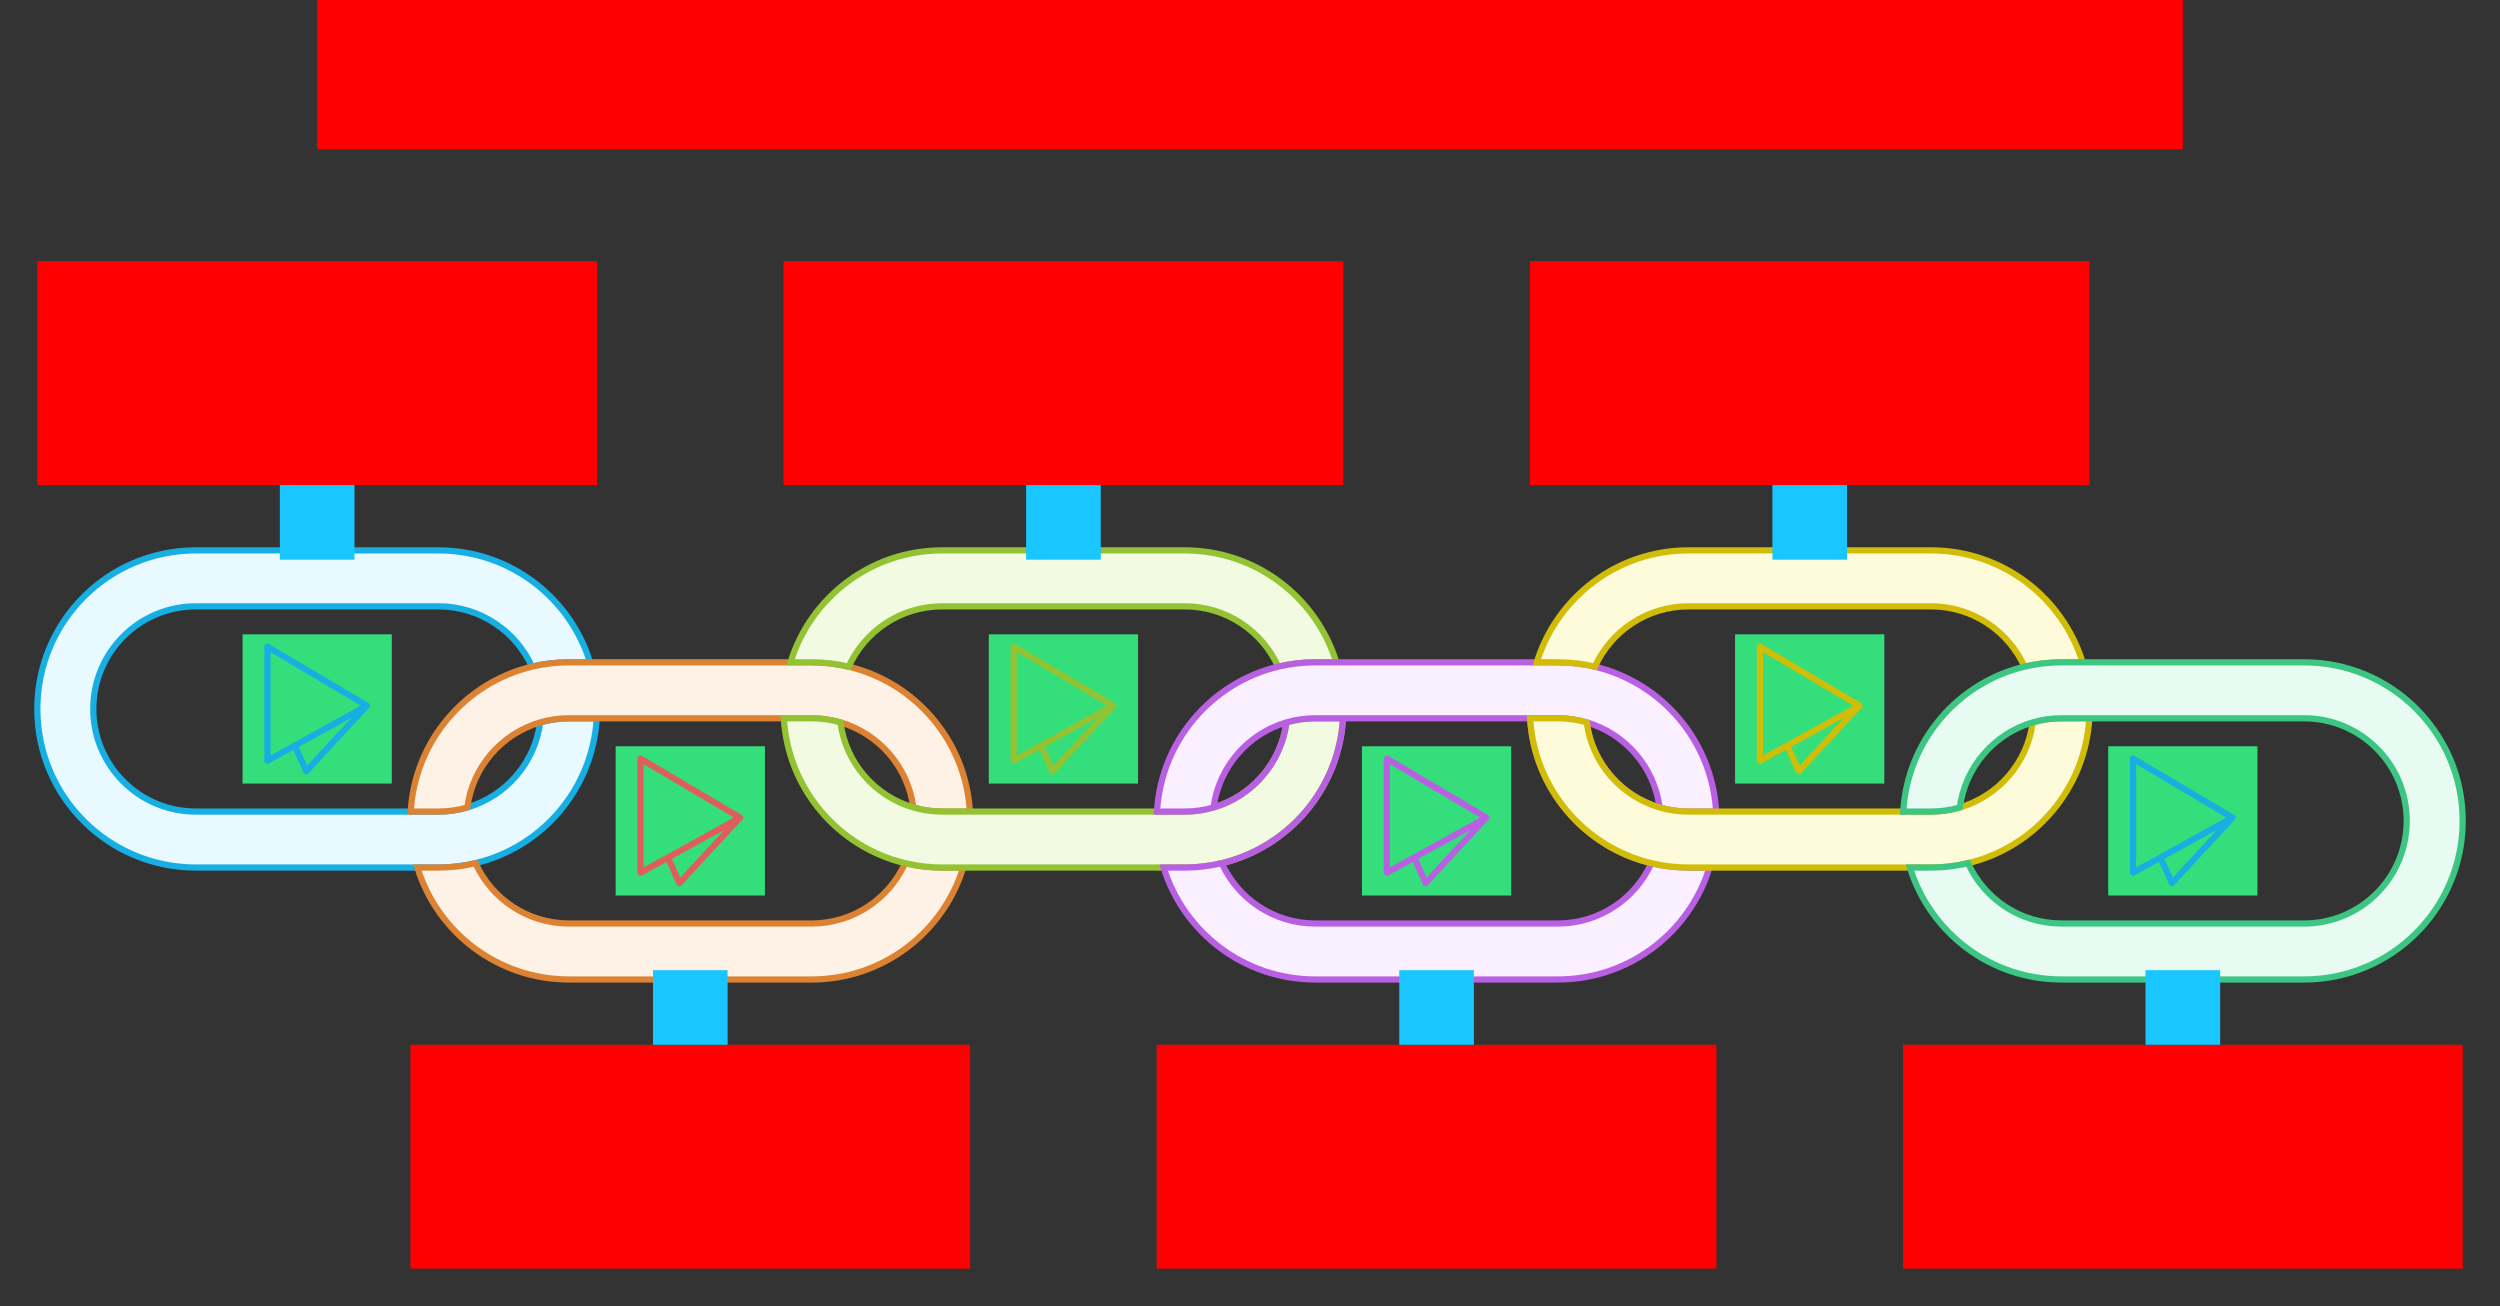
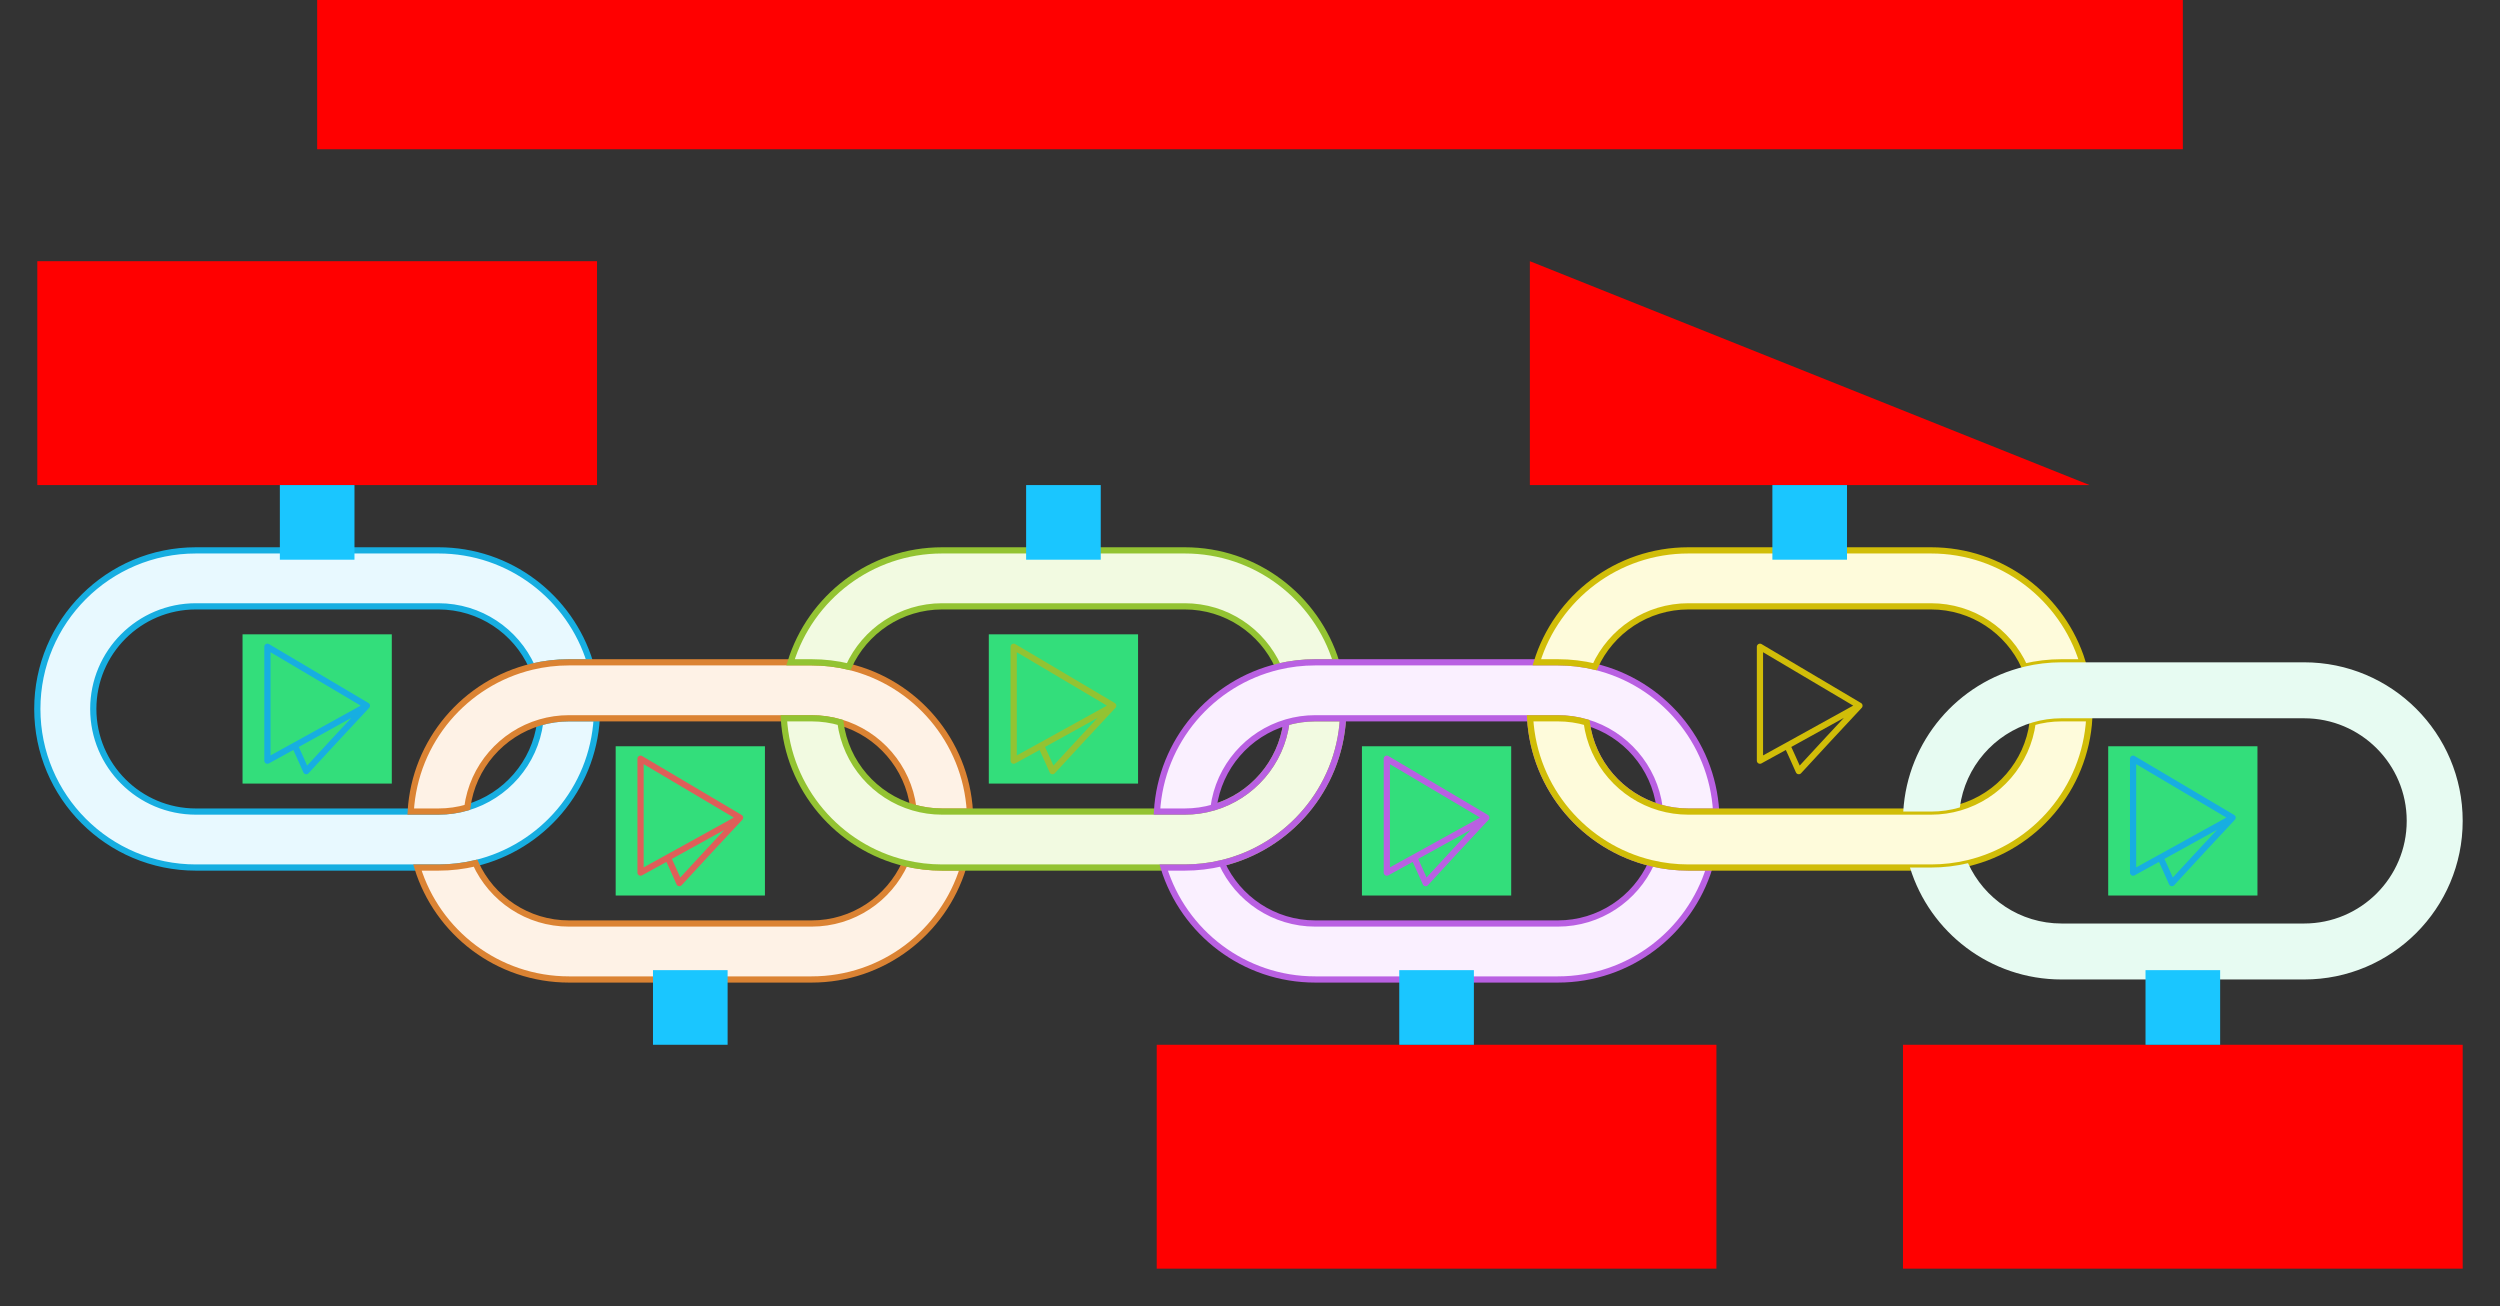
<svg xmlns="http://www.w3.org/2000/svg" width="804" height="420">
  <rect width="100%" height="100%" fill="#333333" stroke="none" />
  <g id="pillars-chain-v5--family--6">
    <g id="lines">
      <g id="g-1">
        <g id="cu">
          <path id="Vector" transform="translate(12, 177)" fill="#e8f9ff" d="M18 51 C18 32.775 32.775 18 51 18 L129 18 C142.377 18 153.895 25.96 159.077 37.401 C162.902 36.485 166.894 36 171 36 L177.758 36 C171.353 15.154 151.946 0 129 0 L51 0 C22.834 0 0 22.834 0 51 C0 79.166 22.834 102 51 102 L129 102 C133.106 102 137.098 101.515 140.923 100.599 C162.4 95.455 178.595 76.723 179.913 54 L171 54 C167.778 54 164.663 54.462 161.719 55.323 C160.009 68.394 150.649 79.059 138.281 82.677 C135.337 83.538 132.222 84 129 84 L51 84 C32.775 84 18 69.225 18 51 Z" />
          <path id="Vector_1" transform="translate(12, 177)" fill="none" stroke="#17aee1" stroke-width="2" stroke-linejoin="miter" stroke-linecap="none" stroke-miterlimit="4" d="M 18 51 C 18 32.775 32.775 18 51 18 L 129 18 C 142.377 18 153.895 25.96 159.077 37.401 C 162.902 36.485 166.894 36 171 36 L 177.758 36 C 171.353 15.154 151.946 0 129 0 L 51 0 C 22.834 0 0 22.834 0 51 C 0 79.166 22.834 102 51 102 L 129 102 C 133.106 102 137.098 101.515 140.923 100.599 C 162.4 95.455 178.595 76.723 179.913 54 L 171 54 C 167.778 54 164.663 54.462 161.719 55.323 C 160.009 68.394 150.649 79.059 138.281 82.677 C 135.337 83.538 132.222 84 129 84 L 51 84 C 32.775 84 18 69.225 18 51 Z" />
        </g>
      </g>
      <g id="g-2">
        <g id="cu_1">
          <path id="Vector_2" transform="translate(132.087, 213)" fill="#fef2e6" d="M0 48 L8.913 48 C12.136 48 15.25 47.538 18.194 46.677 C19.904 33.606 29.264 22.941 41.633 19.323 C44.577 18.462 47.691 18 50.913 18 L128.913 18 C132.135 18 135.25 18.462 138.194 19.323 C150.562 22.941 159.922 33.606 161.633 46.677 C164.577 47.538 167.691 48 170.913 48 L179.826 48 C178.508 25.277 162.313 6.545 140.836 1.401 C137.012 0.485 133.019 0 128.913 0 L50.913 0 C46.807 0 42.815 0.485 38.99 1.401 C17.513 6.545 1.318 25.277 0 48 Z M128.913 84 L50.913 84 C37.536 84 26.018 76.04 20.837 64.599 C17.012 65.515 13.019 66 8.913 66 L2.155 66 C8.56 86.846 27.967 102 50.913 102 L128.913 102 C151.859 102 171.266 86.846 177.672 66 L170.913 66 C166.807 66 162.815 65.515 158.99 64.599 C153.809 76.04 142.291 84 128.913 84 Z" />
          <path id="Vector_3" transform="translate(132.087, 213)" fill="none" stroke="#db8333" stroke-width="2" stroke-linejoin="miter" stroke-linecap="none" stroke-miterlimit="4" d="M 0 48 L 8.913 48 C 12.136 48 15.25 47.538 18.194 46.677 C 19.904 33.606 29.264 22.941 41.633 19.323 C 44.577 18.462 47.691 18 50.913 18 L 128.913 18 C 132.136 18 135.25 18.462 138.194 19.323 C 150.562 22.941 159.922 33.606 161.633 46.677 C 164.577 47.538 167.691 48 170.913 48 L 179.827 48 C 178.508 25.277 162.313 6.545 140.837 1.401 C 137.012 0.485 133.019 0 128.913 0 L 50.913 0 C 46.807 0 42.815 0.485 38.99 1.401 C 17.513 6.545 1.318 25.277 0 48 Z M 128.913 84 L 50.913 84 C 37.536 84 26.018 76.04 20.837 64.599 C 17.012 65.515 13.019 66 8.913 66 L 2.155 66 C 8.56 86.846 27.967 102 50.913 102 L 128.913 102 C 151.859 102 171.266 86.846 177.672 66 L 170.913 66 C 166.807 66 162.815 65.515 158.99 64.599 C 153.809 76.04 142.291 84 128.913 84 Z" />
        </g>
      </g>
      <g id="g-3">
        <g id="cu_2">
          <path id="Vector_4" transform="translate(252.087, 177)" fill="#f2fae1" d="M8.913 54 L0 54 C1.318 76.723 17.513 95.455 38.99 100.599 C42.815 101.515 46.807 102 50.913 102 L128.913 102 C133.019 102 137.012 101.515 140.836 100.599 C162.313 95.455 178.508 76.723 179.826 54 L170.913 54 C167.691 54 164.577 54.462 161.633 55.323 C159.922 68.394 150.562 79.059 138.194 82.677 C135.25 83.538 132.135 84 128.913 84 L50.913 84 C47.691 84 44.577 83.538 41.633 82.677 C29.264 79.059 19.904 68.394 18.194 55.323 C15.25 54.462 12.136 54 8.913 54 Z M50.913 18 L128.913 18 C142.29 18 153.809 25.96 158.99 37.401 C162.815 36.485 166.807 36 170.913 36 L177.672 36 C171.266 15.154 151.859 0 128.913 0 L50.913 0 C27.967 0 8.56 15.154 2.155 36 L8.913 36 C13.019 36 17.012 36.485 20.837 37.401 C26.018 25.96 37.536 18 50.913 18 Z" />
          <path id="Vector_5" transform="translate(252.087, 177)" fill="none" stroke="#93c332" stroke-width="2" stroke-linejoin="miter" stroke-linecap="none" stroke-miterlimit="4" d="M 8.913 54 L 0 54 C 1.318 76.723 17.513 95.455 38.99 100.599 C 42.815 101.515 46.807 102 50.913 102 L 128.913 102 C 133.019 102 137.012 101.515 140.837 100.599 C 162.313 95.455 178.508 76.723 179.827 54 L 170.913 54 C 167.691 54 164.577 54.462 161.633 55.323 C 159.922 68.394 150.562 79.059 138.194 82.677 C 135.25 83.538 132.136 84 128.913 84 L 50.913 84 C 47.691 84 44.577 83.538 41.633 82.677 C 29.264 79.059 19.904 68.394 18.194 55.323 C 15.25 54.462 12.136 54 8.913 54 Z M 50.913 18 L 128.913 18 C 142.291 18 153.809 25.96 158.99 37.401 C 162.815 36.485 166.807 36 170.913 36 L 177.672 36 C 171.266 15.154 151.859 0 128.913 0 L 50.913 0 C 27.967 0 8.56 15.154 2.155 36 L 8.913 36 C 13.019 36 17.012 36.485 20.837 37.401 C 26.018 25.96 37.536 18 50.913 18 Z" />
        </g>
      </g>
      <g id="g-4">
        <g id="cu_3">
          <path id="Vector_6" transform="translate(372.087, 213)" fill="#faf0ff" d="M128.913 84 L50.913 84 C37.536 84 26.018 76.04 20.837 64.599 C17.012 65.515 13.019 66 8.913 66 L2.155 66 C8.56 86.846 27.967 102 50.913 102 L128.913 102 C151.859 102 171.266 86.846 177.672 66 L170.913 66 C166.807 66 162.815 65.515 158.99 64.599 C153.809 76.04 142.291 84 128.913 84 Z M0 48 L8.913 48 C12.136 48 15.25 47.538 18.194 46.677 C19.904 33.606 29.264 22.941 41.633 19.323 C44.577 18.462 47.691 18 50.913 18 L59.827 18 L120 18 L128.913 18 C132.135 18 135.25 18.462 138.194 19.323 C150.562 22.941 159.922 33.606 161.633 46.677 C164.577 47.538 167.691 48 170.913 48 L179.826 48 C178.508 25.277 162.313 6.545 140.836 1.401 C137.012 0.485 133.019 0 128.913 0 L50.913 0 C46.807 0 42.815 0.485 38.99 1.401 C17.513 6.545 1.318 25.277 0 48 Z" />
          <path id="Vector_7" transform="translate(372.087, 213)" fill="none" stroke="#b960e2" stroke-width="2" stroke-linejoin="miter" stroke-linecap="none" stroke-miterlimit="4" d="M 128.913 84 L 50.913 84 C 37.536 84 26.018 76.04 20.837 64.599 C 17.012 65.515 13.019 66 8.913 66 L 2.155 66 C 8.56 86.846 27.967 102 50.913 102 L 128.913 102 C 151.859 102 171.266 86.846 177.672 66 L 170.913 66 C 166.807 66 162.815 65.515 158.99 64.599 C 153.809 76.04 142.291 84 128.913 84 Z M 0 48 L 8.913 48 C 12.136 48 15.25 47.538 18.194 46.677 C 19.904 33.606 29.264 22.941 41.633 19.323 C 44.577 18.462 47.691 18 50.913 18 L 59.827 18 L 120 18 L 128.913 18 C 132.136 18 135.25 18.462 138.194 19.323 C 150.562 22.941 159.922 33.606 161.633 46.677 C 164.577 47.538 167.691 48 170.913 48 L 179.826 48 C 178.508 25.277 162.313 6.545 140.837 1.401 C 137.012 0.485 133.019 0 128.913 0 L 50.913 0 C 46.807 0 42.815 0.485 38.99 1.401 C 17.513 6.545 1.318 25.277 0 48 Z M 18.194 46.677 C 30.562 43.059 39.922 32.394 41.633 19.323 M 20.837 64.599 C 42.313 59.455 58.508 40.723 59.827 18 M 120 18 C 121.318 40.723 137.513 59.455 158.99 64.599 M 138.194 19.323 C 139.904 32.394 149.264 43.059 161.633 46.677" />
        </g>
      </g>
      <g id="g-5">
        <g id="cu_4">
          <path id="Vector_8" transform="translate(492.087, 177)" fill="#fefbdb" d="M8.913 54 L0 54 C1.318 76.723 17.513 95.455 38.99 100.599 C42.815 101.515 46.807 102 50.913 102 L128.913 102 C133.019 102 137.012 101.515 140.836 100.599 C162.313 95.455 178.508 76.723 179.826 54 L170.913 54 C167.691 54 164.577 54.462 161.633 55.323 C159.922 68.394 150.562 79.059 138.194 82.677 C135.25 83.538 132.135 84 128.913 84 L50.913 84 C47.691 84 44.577 83.538 41.633 82.677 C29.264 79.059 19.904 68.394 18.194 55.323 C15.25 54.462 12.136 54 8.913 54 Z M50.913 18 L128.913 18 C142.291 18 153.809 25.96 158.99 37.401 C162.815 36.485 166.807 36 170.913 36 L177.672 36 C171.266 15.154 151.859 0 128.913 0 L50.913 0 C27.967 0 8.56 15.154 2.155 36 L8.913 36 C13.019 36 17.012 36.485 20.837 37.401 C26.018 25.96 37.536 18 50.913 18 Z" />
          <path id="Vector_9" transform="translate(492.087, 177)" fill="none" stroke="#d1bd08" stroke-width="2" stroke-linejoin="miter" stroke-linecap="none" stroke-miterlimit="4" d="M 8.913 54 L 0 54 C 1.318 76.723 17.513 95.455 38.99 100.599 C 42.815 101.515 46.807 102 50.913 102 L 128.913 102 C 133.019 102 137.012 101.515 140.837 100.599 C 162.313 95.455 178.508 76.723 179.826 54 L 170.913 54 C 167.691 54 164.577 54.462 161.633 55.323 C 159.922 68.394 150.562 79.059 138.194 82.677 C 135.25 83.538 132.136 84 128.913 84 L 50.913 84 C 47.691 84 44.577 83.538 41.633 82.677 C 29.264 79.059 19.904 68.394 18.194 55.323 C 15.25 54.462 12.136 54 8.913 54 Z M 50.913 18 L 128.913 18 C 142.291 18 153.809 25.96 158.99 37.401 C 162.815 36.485 166.807 36 170.913 36 L 177.672 36 C 171.266 15.154 151.859 0 128.913 0 L 50.913 0 C 27.967 0 8.56 15.154 2.155 36 L 8.913 36 C 13.019 36 17.012 36.485 20.837 37.401 C 26.018 25.96 37.536 18 50.913 18 Z" />
        </g>
      </g>
      <g id="g-6">
        <g id="cu_5">
          <path id="Vector_10" transform="translate(612.087, 213)" fill="#e7fbf2" d="M128.913 0 C157.08 0 179.913 22.834 179.913 51 C179.913 79.166 157.08 102 128.913 102 L50.913 102 C27.967 102 8.56 86.846 2.155 66 L8.913 66 C13.019 66 17.012 65.515 20.836 64.599 C26.018 76.04 37.536 84 50.913 84 L128.913 84 C147.139 84 161.913 69.225 161.913 51 C161.913 32.775 147.139 18 128.913 18 L50.913 18 C47.691 18 44.577 18.462 41.633 19.323 C29.264 22.941 19.904 33.606 18.194 46.677 C15.25 47.538 12.136 48 8.913 48 L0 48 C1.318 25.277 17.513 6.545 38.99 1.401 C42.815 0.485 46.807 0 50.913 0 L128.913 0 Z" />
-           <path id="Vector_11" transform="translate(612.087, 213)" fill="none" stroke="#3cc583" stroke-width="2" stroke-linejoin="miter" stroke-linecap="none" stroke-miterlimit="4" d="M 128.913 0 C 157.08 0 179.913 22.834 179.913 51 C 179.913 79.166 157.08 102 128.913 102 L 50.913 102 C 27.967 102 8.56 86.846 2.155 66 L 8.913 66 C 13.019 66 17.012 65.515 20.836 64.599 C 26.018 76.04 37.536 84 50.913 84 L 128.913 84 C 147.139 84 161.913 69.225 161.913 51 C 161.913 32.775 147.139 18 128.913 18 L 50.913 18 C 47.691 18 44.577 18.462 41.633 19.323 C 29.264 22.941 19.904 33.606 18.194 46.677 C 15.25 47.538 12.136 48 8.913 48 L 0 48 C 1.318 25.277 17.513 6.545 38.99 1.401 C 42.815 0.485 46.807 0 50.913 0 L 128.913 0 Z" />
        </g>
      </g>
    </g>
    <g id="ic-cc-1" data-entity-classes="NotInside">
      <path id="Vector_12" data-entity-classes="NotInside" transform="matrix(1, 1.1102230246251565e-16, -1.1102230246251565e-16, 1, 78, 204)" fill="#33de7b1a" d="M0 0 L48 0 L48 48 L0 48 L0 0 Z" />
      <g id="icon" transform="translate(78, 204)">
        <path id="icon_1" transform="translate(8, 4)" fill="none" stroke="#17aee1" stroke-width="2" stroke-linejoin="round" stroke-linecap="round" stroke-miterlimit="1.5" d="M 0 0 C 10.68 6.298 21.333 12.638 32 18.956 C 25.863 22.382 15.955 27.848 8.789 31.796 C 3.705 34.596 0 36.632 0 36.632 L 0 0 Z M 32 18.956 C 25.434 25.915 18.989 32.986 12.484 40 C 11.255 37.265 10.069 34.508 8.789 31.796" />
      </g>
    </g>
    <g id="ic-cc-2" data-entity-classes="NotInside">
      <path id="rec" data-entity-classes="NotInside" transform="matrix(1, 1.1102230246251565e-16, -1.1102230246251565e-16, 1, 198, 240)" fill="#33de7b1a" d="M0 0 L48 0 L48 48 L0 48 L0 0 Z" />
      <g id="icon_2" transform="translate(198, 240)">
        <path id="icon_3" transform="translate(8, 4)" fill="none" stroke="#df5e59" stroke-width="2" stroke-linejoin="round" stroke-linecap="round" stroke-miterlimit="1.5" d="M 0 0 C 10.68 6.298 21.333 12.638 32 18.956 C 25.863 22.382 15.955 27.848 8.789 31.796 C 3.705 34.596 0 36.632 0 36.632 L 0 0 Z M 32 18.956 C 25.434 25.915 18.989 32.986 12.484 40 C 11.255 37.265 10.069 34.508 8.789 31.796" />
      </g>
    </g>
    <g id="ic-cc-3" data-entity-classes="NotInside">
      <path id="Vector_13" data-entity-classes="NotInside" transform="matrix(1, 1.1102230246251565e-16, -1.1102230246251565e-16, 1, 318, 204)" fill="#33de7b1a" d="M0 0 L48 0 L48 48 L0 48 L0 0 Z" />
      <g id="icon_4" transform="translate(318, 204)">
        <path id="icon_5" transform="translate(8, 4)" fill="none" stroke="#93c332" stroke-width="2" stroke-linejoin="round" stroke-linecap="round" stroke-miterlimit="1.5" d="M 0 0 C 10.68 6.298 21.333 12.638 32 18.956 C 25.863 22.382 15.955 27.848 8.789 31.796 C 3.705 34.596 0 36.632 0 36.632 L 0 0 Z M 32 18.956 C 25.434 25.915 18.989 32.986 12.484 40 C 11.255 37.265 10.069 34.508 8.789 31.796" />
      </g>
    </g>
    <g id="ic-cc-4" data-entity-classes="NotInside">
      <path id="Vector_14" data-entity-classes="NotInside" transform="matrix(1, 1.1102230246251565e-16, -1.1102230246251565e-16, 1, 438, 240)" fill="#33de7b1a" d="M0 0 L48 0 L48 48 L0 48 L0 0 Z" />
      <g id="icon_6" transform="translate(438, 240)">
        <path id="icon_7" transform="translate(8, 4)" fill="none" stroke="#b960e2" stroke-width="2" stroke-linejoin="round" stroke-linecap="round" stroke-miterlimit="1.5" d="M 0 0 C 10.68 6.298 21.333 12.638 32 18.956 C 25.863 22.382 15.955 27.848 8.789 31.796 C 3.705 34.596 0 36.632 0 36.632 L 0 0 Z M 32 18.956 C 25.434 25.915 18.989 32.986 12.484 40 C 11.255 37.265 10.069 34.508 8.789 31.796" />
      </g>
    </g>
    <g id="ic-cc-5" data-entity-classes="NotInside">
-       <path id="Vector_15" data-entity-classes="NotInside" transform="matrix(1, 1.1102230246251565e-16, -1.1102230246251565e-16, 1, 558, 204)" fill="#33de7b1a" d="M0 0 L48 0 L48 48 L0 48 L0 0 Z" />
      <g id="icon_8" transform="translate(558, 204)">
        <path id="icon_9" transform="translate(8, 4)" fill="none" stroke="#d1bd08" stroke-width="2" stroke-linejoin="round" stroke-linecap="round" stroke-miterlimit="1.5" d="M 0 0 C 10.68 6.298 21.333 12.638 32 18.956 C 25.863 22.382 15.955 27.848 8.789 31.796 C 3.705 34.596 0 36.632 0 36.632 L 0 0 Z M 32 18.956 C 25.434 25.915 18.989 32.986 12.484 40 C 11.255 37.265 10.069 34.508 8.789 31.796" />
      </g>
    </g>
    <g id="ic-cc-6" data-entity-classes="NotInside">
      <path id="Vector_16" data-entity-classes="NotInside" transform="matrix(1, 1.1102230246251565e-16, -1.1102230246251565e-16, 1, 678, 240)" fill="#33de7b1a" d="M0 0 L48 0 L48 48 L0 48 L0 0 Z" />
      <g id="icon_10" transform="translate(678, 240)">
        <path id="icon_11" transform="translate(8, 4)" fill="none" stroke="#17aee1" stroke-width="2" stroke-linejoin="round" stroke-linecap="round" stroke-miterlimit="1.5" d="M 0 0 C 10.68 6.298 21.333 12.638 32 18.956 C 25.863 22.382 15.955 27.848 8.789 31.796 C 3.705 34.596 0 36.632 0 36.632 L 0 0 Z M 32 18.956 C 25.434 25.915 18.989 32.986 12.484 40 C 11.255 37.265 10.069 34.508 8.789 31.796" />
      </g>
    </g>
    <path id="tx-ct-6" transform="matrix(1, -5.551115123125783e-17, 5.551115123125783e-17, 1, 612, 336)" fill="#ff00001a" d="M0 0 L180 0 L180 72 L0 72 L0 0 Z" />
-     <path id="tx-cb-5" transform="translate(492, 84)" fill="#ff00001a" d="M0 0 L180 0 L180 72 L0 72 L0 0 Z" />
+     <path id="tx-cb-5" transform="translate(492, 84)" fill="#ff00001a" d="M0 0 L180 72 L0 72 L0 0 Z" />
    <path id="tx-ct-4" transform="matrix(1, -5.551115123125783e-17, 5.551115123125783e-17, 1, 372, 336)" fill="#ff00001a" d="M0 0 L180 0 L180 72 L0 72 L0 0 Z" />
-     <path id="tx-cb-3" transform="translate(252, 84)" fill="#ff00001a" d="M0 0 L180 0 L180 72 L0 72 L0 0 Z" />
-     <path id="tx-ct-2" transform="matrix(1, -5.551115123125783e-17, 5.551115123125783e-17, 1, 132, 336)" fill="#ff00001a" d="M0 0 L180 0 L180 72 L0 72 L0 0 Z" />
    <path id="tx-cb-1" transform="translate(12, 84)" fill="#ff00001a" d="M0 0 L180 0 L180 72 L0 72 L0 0 Z" />
    <rect id="bt-cc-remove-6" fill="#1ac6ff33" transform="matrix(1, -5.551115123125783e-17, 5.551115123125783e-17, 1, 690, 312)" width="24" height="24" rx="0" ry="0" />
    <rect id="bt-cc-remove-5" fill="#1ac6ff33" transform="matrix(1, 0, 0, 1, 570, 156)" width="24" height="24" rx="0" ry="0" />
    <rect id="bt-cc-remove-4" fill="#1ac6ff33" transform="matrix(1, -5.551115123125783e-17, 5.551115123125783e-17, 1, 450, 312)" width="24" height="24" rx="0" ry="0" />
    <rect id="bt-cc-remove-3" fill="#1ac6ff33" transform="matrix(1, -5.551115123125783e-17, 5.551115123125783e-17, 1, 330, 156)" width="24" height="24" rx="0" ry="0" />
    <rect id="bt-cc-remove-2" fill="#1ac6ff33" transform="matrix(1, -5.551115123125783e-17, 5.551115123125783e-17, 1, 210, 312)" width="24" height="24" rx="0" ry="0" />
    <rect id="bt-cc-remove-1" fill="#1ac6ff33" transform="matrix(1, 0, 0, 1, 90, 156)" width="24" height="24" rx="0" ry="0" />
    <path id="tx-cb-title" data-entity-classes="Title" transform="matrix(1, -1.6081230200044232e-16, 1.6081230200044232e-16, 1, 102, 0)" fill="#ff00001a" d="M0 0 L600 0 L600 48 L0 48 L0 0 Z" />
  </g>
</svg>